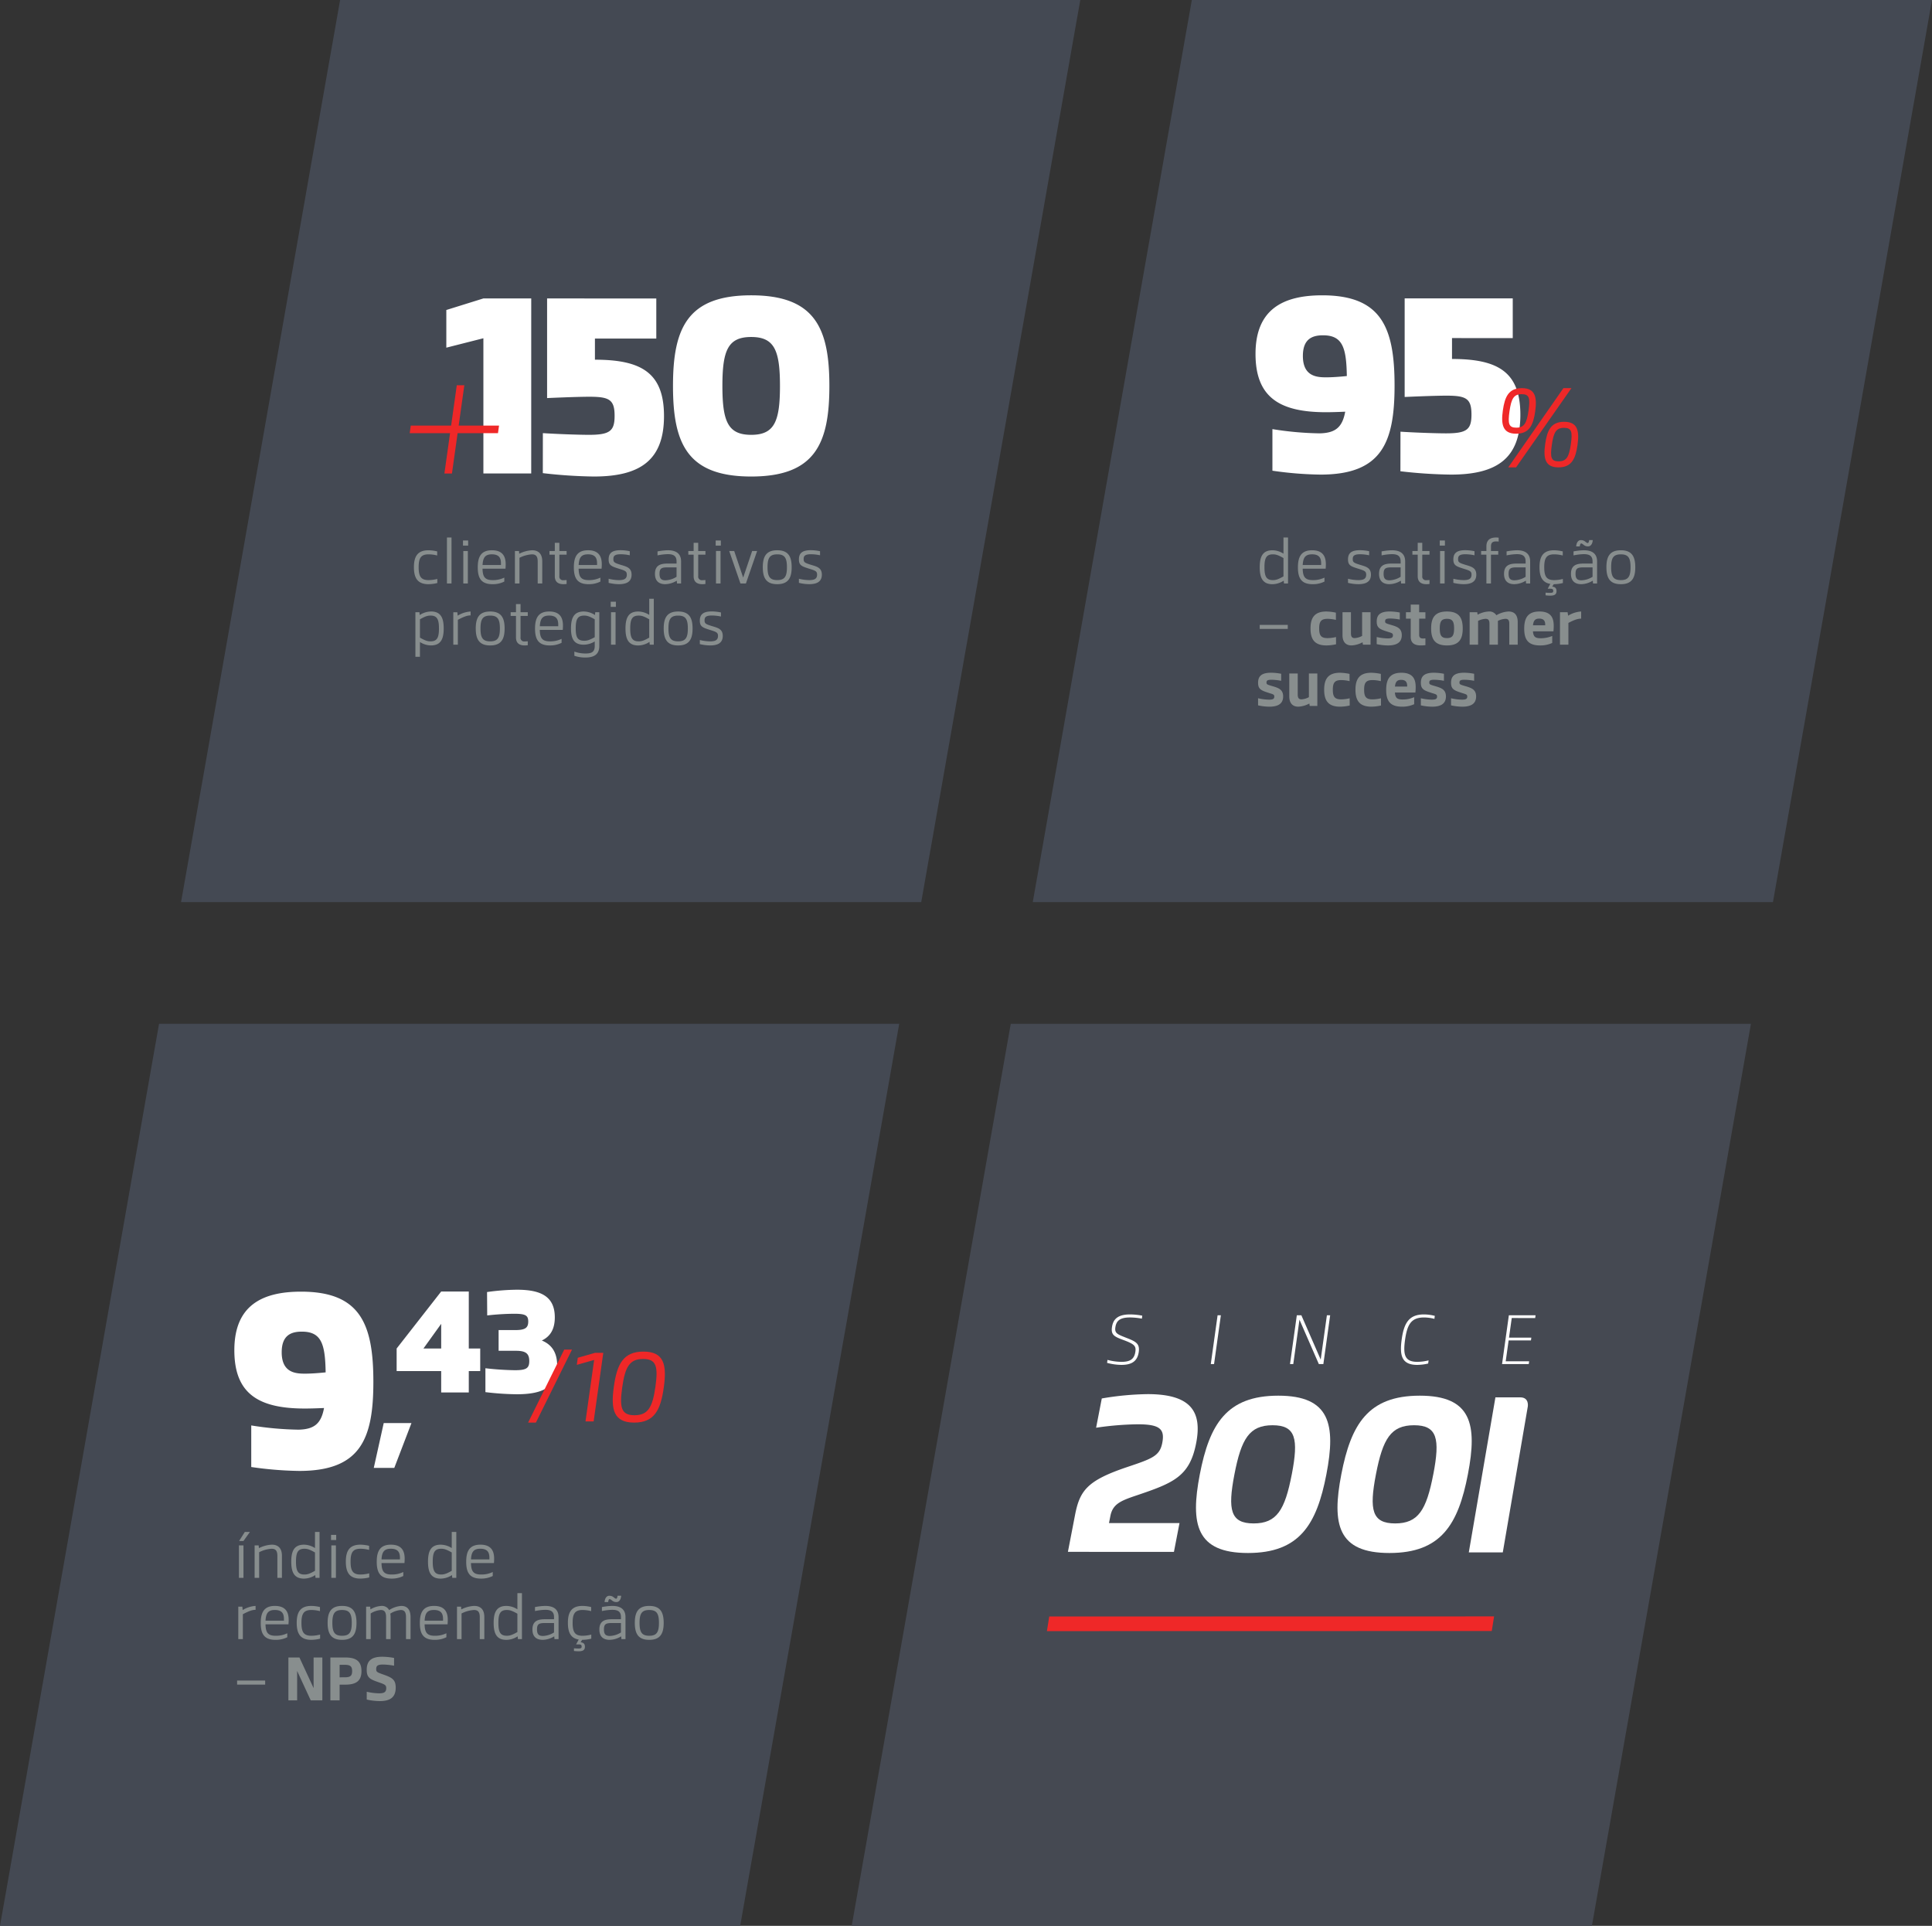
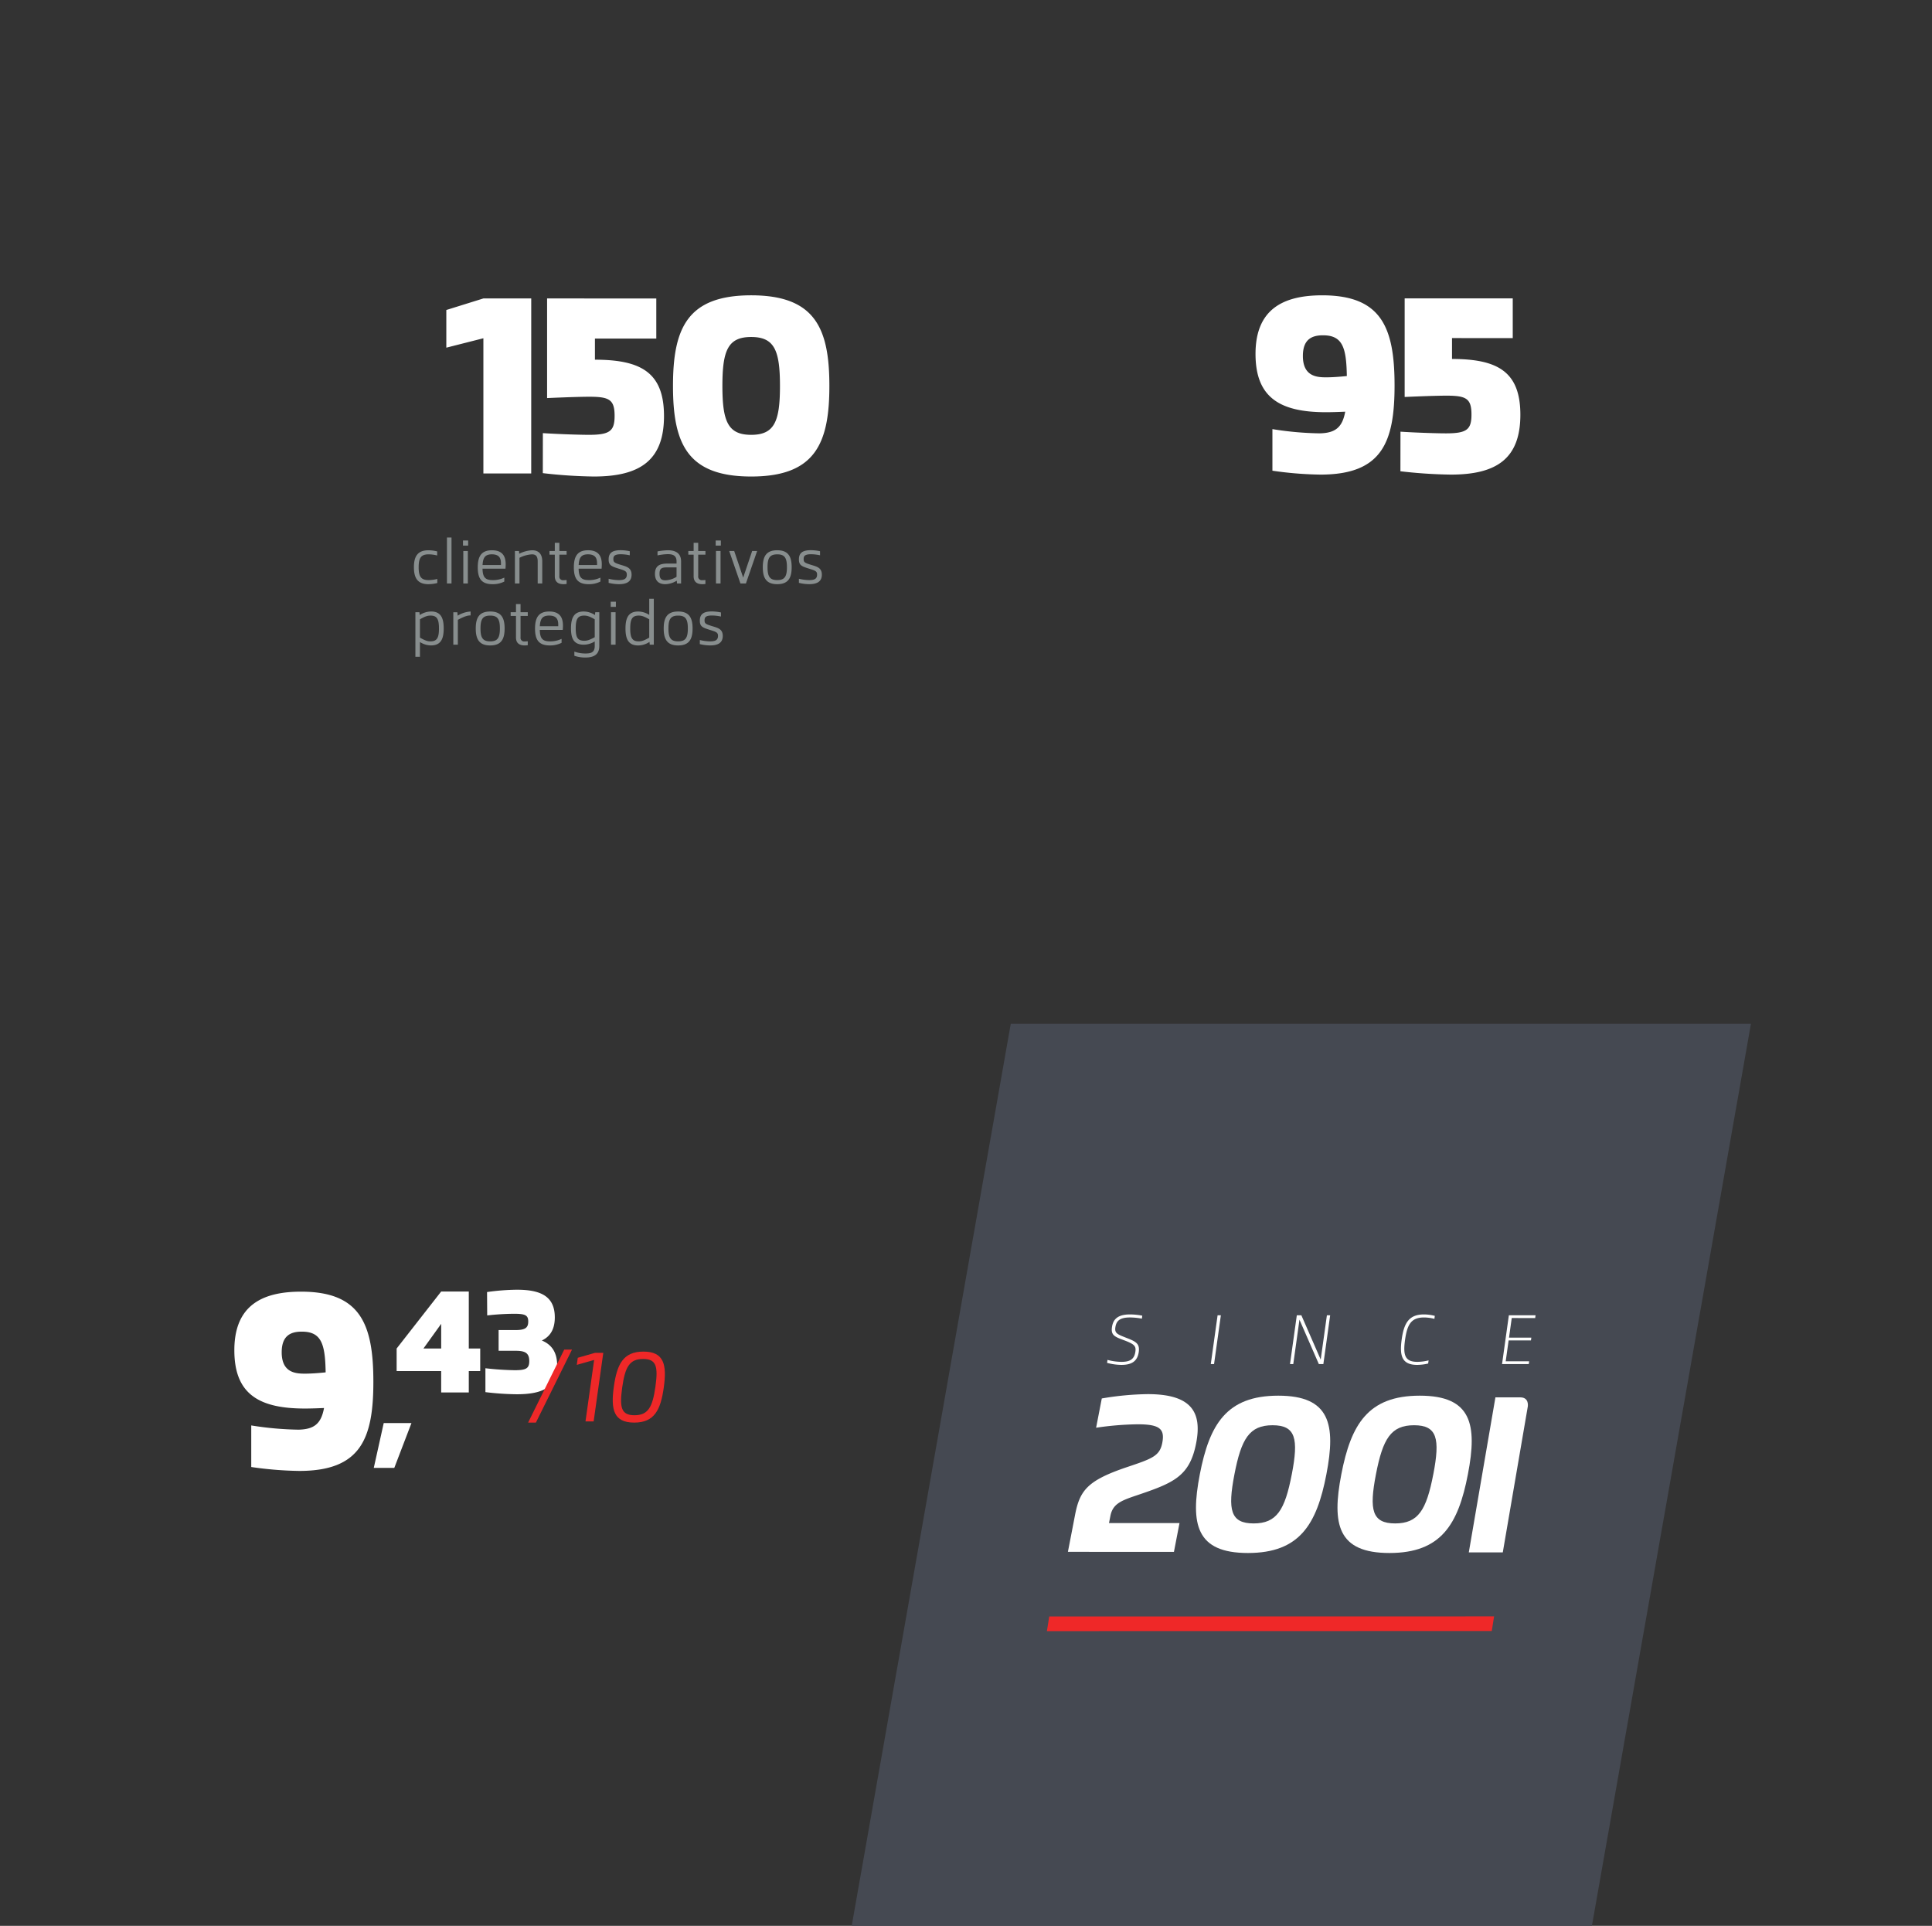
<svg xmlns="http://www.w3.org/2000/svg" width="694.044" height="691.775" viewBox="0 0 694.044 691.775">
  <rect x="0" y="0" width="694.044" height="691.775" fill="#333333" stroke="none" />
  <defs>
    <clipPath id="clip-path">
      <path id="Caminho_310" data-name="Caminho 310" d="M0-31.217H323.032V-355.243H0Z" transform="translate(0 355.243)" fill="#444953" />
    </clipPath>
    <clipPath id="clip-path-2">
-       <rect id="Retângulo_92" data-name="Retângulo 92" width="340.738" height="331.323" fill="#444953" />
-     </clipPath>
+       </clipPath>
    <clipPath id="clip-path-7">
      <path id="Caminho_310-4" data-name="Caminho 310" d="M0-31.217H323.032V-355.243H0Z" transform="translate(0 355.243)" fill="#454952" />
    </clipPath>
    <clipPath id="clip-path-8">
      <rect id="Retângulo_92-4" data-name="Retângulo 92" width="340.738" height="331.323" fill="#454952" />
    </clipPath>
  </defs>
  <g id="Grupo_883" data-name="Grupo 883" transform="translate(-1031.957 -4197.878)">
    <g id="Grupo_414" data-name="Grupo 414" transform="translate(1097 4197.878)">
      <g id="Grupo_413" data-name="Grupo 413" transform="translate(0 0)" clip-path="url(#clip-path)">
        <g id="Grupo_412" data-name="Grupo 412" transform="translate(-8.37 -6.385)" style="isolation: isolate">
          <g id="Grupo_411" data-name="Grupo 411">
            <g id="Grupo_410" data-name="Grupo 410" clip-path="url(#clip-path-2)">
              <g id="Grupo_409" data-name="Grupo 409" transform="translate(8.37 6.385)">
                <path id="Caminho_309" data-name="Caminho 309" d="M0-31.217H265.9l57.134-324.026H57.135Z" transform="translate(0 355.243)" fill="#444953" />
              </g>
            </g>
          </g>
        </g>
      </g>
    </g>
    <g id="Grupo_416" data-name="Grupo 416" transform="translate(1031.957 4565.627)">
      <g id="Grupo_413-2" data-name="Grupo 413" transform="translate(0 0)" clip-path="url(#clip-path)">
        <g id="Grupo_412-2" data-name="Grupo 412" transform="translate(-8.37 -6.385)" style="isolation: isolate">
          <g id="Grupo_411-2" data-name="Grupo 411">
            <g id="Grupo_410-2" data-name="Grupo 410" clip-path="url(#clip-path-2)">
              <g id="Grupo_409-2" data-name="Grupo 409" transform="translate(8.37 6.385)">
                <path id="Caminho_309-2" data-name="Caminho 309" d="M0-31.217H265.9l57.134-324.026H57.135Z" transform="translate(0 355.243)" fill="#444953" />
              </g>
            </g>
          </g>
        </g>
      </g>
    </g>
    <g id="Grupo_415" data-name="Grupo 415" transform="translate(1402.968 4197.878)">
      <g id="Grupo_413-3" data-name="Grupo 413" transform="translate(0 0)" clip-path="url(#clip-path)">
        <g id="Grupo_412-3" data-name="Grupo 412" transform="translate(-8.37 -6.385)" style="isolation: isolate">
          <g id="Grupo_411-3" data-name="Grupo 411">
            <g id="Grupo_410-3" data-name="Grupo 410" clip-path="url(#clip-path-2)">
              <g id="Grupo_409-3" data-name="Grupo 409" transform="translate(8.37 6.385)">
                <path id="Caminho_309-3" data-name="Caminho 309" d="M0-31.217H265.9l57.134-324.026H57.135Z" transform="translate(0 355.243)" fill="#444953" />
              </g>
            </g>
          </g>
        </g>
      </g>
    </g>
    <g id="Grupo_417" data-name="Grupo 417" transform="translate(1337.925 4565.627)">
      <g id="Grupo_413-4" data-name="Grupo 413" transform="translate(0 0)" clip-path="url(#clip-path-7)">
        <g id="Grupo_412-4" data-name="Grupo 412" transform="translate(-8.37 -6.385)" style="isolation: isolate">
          <g id="Grupo_411-4" data-name="Grupo 411">
            <g id="Grupo_410-4" data-name="Grupo 410" clip-path="url(#clip-path-8)">
              <g id="Grupo_409-4" data-name="Grupo 409" transform="translate(8.37 6.385)">
                <path id="Caminho_309-4" data-name="Caminho 309" d="M0-31.217H265.9l57.134-324.026H57.135Z" transform="translate(0 355.243)" fill="#454952" />
              </g>
            </g>
          </g>
        </g>
      </g>
    </g>
    <g id="Grupo_127" data-name="Grupo 127" transform="translate(1295.053 4923.779)">
      <g id="Grupo_117" data-name="Grupo 117" transform="translate(112.993 -145.285)">
        <g id="Grupo_116" data-name="Grupo 116">
          <path id="Caminho_64" data-name="Caminho 64" d="M164.993-5.44h2.159L324.8-5.472l.832-5.249-159.805.032Z" transform="translate(-164.993 10.721)" fill="#ef2828" />
        </g>
      </g>
      <g id="Grupo_418" data-name="Grupo 418" transform="translate(120.544 -253.756)">
        <g id="Grupo_118" data-name="Grupo 118" transform="translate(14.063 0)">
          <path id="Caminho_65" data-name="Caminho 65" d="M-8.655,0c-4.506,0-6.118,1.786-6.509,4.593-.411,2.946.98,3.437,4.7,4.818,3.427,1.321,3.981,2.041,3.718,3.93-.385,2.754-1.917,3.693-5.011,3.693a19.823,19.823,0,0,1-5.017-.706l-.142,1.074a20.466,20.466,0,0,0,5.132.722c3.513,0,5.756-1.133,6.253-4.679.366-2.887-.878-3.664-4.479-5.041-3.091-1.238-4.234-1.588-3.942-3.715.318-2.249,1.434-3.6,5.26-3.6a23.992,23.992,0,0,1,4.275.425L-4.279.448A23.72,23.72,0,0,0-8.655,0ZM23.958.3H22.782L20.337,17.824h1.176ZM62.047.3,59.824,16.224,52.874.3H51.241L48.794,17.824h1.176L52.195,1.885l6.953,15.939h1.629L63.223.3ZM96.9,0c-5.456,0-7.181,3.221-7.987,8.995s.007,9.13,5.568,9.13a17.782,17.782,0,0,0,3.945-.487l.151-1.128a17.694,17.694,0,0,1-4.027.525c-4.519,0-5.186-2.472-4.428-7.9C90.9,3.6,92.33,1.1,96.914,1.091a15.176,15.176,0,0,1,3.752.5l.144-1.076A15.938,15.938,0,0,0,96.9,0m39.972,1.3.139-1h-9.595l-2.446,17.524h9.595l.139-1h-8.419l1.046-7.492h8.02l.139-1h-8.02l.982-7.039Z" transform="translate(16.919 0)" fill="#fff" />
        </g>
        <g id="Grupo_119" data-name="Grupo 119" transform="translate(144.005 29.791)">
          <path id="Caminho_66" data-name="Caminho 66" d="M-19.37,0H-28.3l-9.561,55.683h12.209L-16.67,3.29S-16.093,0-19.37,0" transform="translate(37.864)" fill="#fff" />
        </g>
        <g id="Grupo_121" data-name="Grupo 121" transform="translate(0 28.624)">
          <g id="Grupo_120" data-name="Grupo 120">
            <path id="Caminho_67" data-name="Caminho 67" d="M192.124-135c.836-4.329,3.736-5.5,9.356-7.391,13.318-4.5,19.141-6.783,21.469-18.832,2.159-11.2-1.778-17.567-17.429-17.567a104.466,104.466,0,0,0-16.48,1.557L187-166.718a109.58,109.58,0,0,1,14.983-1.236c7.917,0,9.747,1.707,8.786,6.672-.917,4.743-3.62,5.672-12.83,8.76-14.079,4.784-16.8,8.3-18.517,17.19l-.551,2.856-2,10.34,38.088.008,2-10.34-25.327-.006Z" transform="translate(-176.879 178.794)" fill="#fff" />
          </g>
        </g>
        <g id="Grupo_123" data-name="Grupo 123" transform="translate(46 29.183)">
          <g id="Grupo_122" data-name="Grupo 122">
            <path id="Caminho_68" data-name="Caminho 68" d="M300.623-177.649c-18.586,0-24.724,10.308-28.19,28.267s-1.3,28.245,17.283,28.245,24.72-10.286,28.186-28.245,1.307-28.267-17.28-28.267m4.848,28.264c-2.473,12.818-5.387,17.625-13.7,17.625s-9.374-4.807-6.9-17.625,5.391-17.642,13.707-17.642,9.372,4.824,6.9,17.642" transform="translate(-271.058 177.649)" fill="#fff" />
          </g>
        </g>
        <g id="Grupo_125" data-name="Grupo 125" transform="translate(96.834 29.183)">
          <g id="Grupo_124" data-name="Grupo 124">
            <path id="Caminho_69" data-name="Caminho 69" d="M404.7-177.649c-18.586,0-24.724,10.308-28.19,28.267s-1.3,28.245,17.283,28.245,24.72-10.286,28.186-28.245,1.306-28.267-17.28-28.267m4.848,28.264c-2.473,12.818-5.388,17.625-13.7,17.625s-9.375-4.807-6.9-17.625,5.391-17.642,13.707-17.642,9.372,4.824,6.9,17.642" transform="translate(-375.135 177.649)" fill="#fff" />
          </g>
        </g>
      </g>
    </g>
    <g id="Grupo_434" data-name="Grupo 434" transform="translate(9321.309 -9474.389)">
      <g id="Grupo_419" data-name="Grupo 419" transform="translate(-8129.016 13778.344)">
        <path id="Caminho_311" data-name="Caminho 311" d="M-2.319-.2l-13.314,4.15V17.48L-2.32,14.1l0,48.558H14.863L14.868-.2Zm40.071,22V14.213l22.045.006V-.187L37.754-.194v0L20.59-.2v0h-.023l0,23.224V35.592c.219-.02,10.386-.481,15.192-.481,7.117,0,9.058,1.017,9.058,6.84,0,5.453-1.663,6.84-9.243,6.84-2.68,0-9.8-.185-16.526-.607l-.018,14.366a175.969,175.969,0,0,0,18.3,1.214c16.637,0,25.233-5.823,25.233-21.72,0-15.6-8.209-20.231-24.809-20.241M93.883-1.325c-22.964,0-28.089,11.872-28.089,32.557s5.125,32.531,28.089,32.531,28.089-11.846,28.089-32.531S116.846-1.325,93.883-1.325m0,14.972c8.347,0,10.341,4.807,10.341,17.58S102.23,48.79,93.883,48.79,83.543,44,83.543,31.227s1.993-17.58,10.34-17.58" transform="translate(15.633 1.325)" fill="#fff" />
      </g>
      <g id="Grupo_423" data-name="Grupo 423" transform="translate(-8142.174 13810.649)">
-         <path id="Caminho_315" data-name="Caminho 315" d="M-5.59-2.525h-14.5l2.036-14.5h-2.714L-22.8-2.525H-37.3L-37.683.19h14.5l-2.036,14.5h2.714L-20.469.19l14.5,0Z" transform="translate(37.683 17.023)" fill="#ef2828" />
-       </g>
+         </g>
    </g>
    <path id="Caminho_604" data-name="Caminho 604" d="M6.764,9.078c-3.938,0-5.249,2.224-5.249,6.093s1.31,6.093,5.251,6.093a13.837,13.837,0,0,0,3.153-.42v-1.47a12.8,12.8,0,0,1-3.125.427c-2.747,0-3.574-1.325-3.574-4.63s.827-4.631,3.574-4.631a12.714,12.714,0,0,1,3.081.416V9.488a13.848,13.848,0,0,0-3.109-.409ZM15.021,4.5H13.383l0,16.5h1.638ZM21,5.565H19.147l0,1.844H21Zm-.11,3.775H19.257V21h1.636Zm8.668-.264c-3.867,0-5.108,2.265-5.108,6.139,0,3.893,1.24,6.049,5.284,6.049a9.1,9.1,0,0,0,4.251-.94V18.9a9.229,9.229,0,0,1-4.154.9c-2.744,0-3.6-1.071-3.671-4.112h8.253c.02-.339.044-.589.044-.706.153-2.508-.18-5.9-4.9-5.9Zm-.047,1.462c3.173,0,3.326,2,3.27,3.835H26.177C26.315,11.63,27.185,10.538,29.514,10.538ZM43.992,9.076a11.458,11.458,0,0,0-4.643,1.251l-.09-.987H37.8L37.8,21h1.637V11.789A11.337,11.337,0,0,1,43.9,10.544c1.337,0,2.083.587,2.083,2.578V21h1.637V13.081C47.621,10.215,46.119,9.076,43.992,9.076ZM55.246,19.827a1.294,1.294,0,0,1-1.479-1.482V10.662h2.6V9.341h-2.6V6.41H52.129V9.34H50.218v1.321h1.911v7.73c0,2.166,1.36,2.872,3.122,2.872a8.621,8.621,0,0,0,1.114-.079V19.769C55.978,19.8,55.614,19.827,55.246,19.827ZM64.079,9.076c-3.867,0-5.108,2.265-5.108,6.139,0,3.893,1.24,6.049,5.284,6.049a9.1,9.1,0,0,0,4.251-.94V18.9a9.229,9.229,0,0,1-4.154.9c-2.745,0-3.6-1.071-3.671-4.112h8.253c.02-.339.044-.589.044-.706C69.131,12.472,68.8,9.076,64.079,9.076Zm-.047,1.462c3.173,0,3.326,2,3.27,3.835H60.7c.137-2.745,1.007-3.836,3.337-3.836ZM75.74,9.055c-3.316,0-4.274,1.28-4.274,3.322,0,2.127,1.043,2.5,3.676,3.324,2.212.687,2.853.9,2.853,2.138,0,1.492-.94,1.964-2.86,1.964a15.875,15.875,0,0,1-3.67-.491v1.475a16.258,16.258,0,0,0,3.7.476c2.636,0,4.541-.819,4.541-3.408s-1.892-2.918-4.076-3.6c-2.082-.65-2.463-.9-2.463-1.991,0-1.02.321-1.751,2.647-1.751a15.9,15.9,0,0,1,3.245.37V9.421a16.282,16.282,0,0,0-3.317-.366Zm16.992.021a21.427,21.427,0,0,0-3.706.414v1.431a19.931,19.931,0,0,1,3.683-.444c2.037,0,3.157.614,3.157,2.63v.757c-1.092,0-1.318,0-3.366,0-2.705,0-4.39.827-4.39,3.679s1.732,3.72,3.706,3.72A8.186,8.186,0,0,0,95.946,20l.083,1h1.464V13.1C97.493,9.934,95.234,9.076,92.732,9.076Zm-2.981,8.447c0-1.955.754-2.28,2.772-2.3h3.343v3.383a7.894,7.894,0,0,1-3.958,1.26C90.441,19.868,89.751,19.33,89.751,17.523Zm15.369,2.3a1.294,1.294,0,0,1-1.479-1.482V10.662h2.6V9.341h-2.6V6.41H102V9.34h-1.911v1.321H102v7.73c0,2.166,1.36,2.872,3.122,2.872a8.621,8.621,0,0,0,1.114-.079V19.769C105.852,19.8,105.488,19.827,105.12,19.827Zm6.656-14.262h-1.857l0,1.844h1.857Zm-.11,3.775h-1.636V21h1.636Zm11.36,0L119.8,18.9,116.571,9.34h-1.789L118.811,21h1.974l4.028-11.66Zm9.005-.262c-3.942,0-5.186,2.222-5.186,6.093s1.245,6.093,5.186,6.093,5.186-2.222,5.186-6.093S135.973,9.078,132.031,9.078Zm0,1.467c2.687,0,3.483,1.3,3.483,4.626s-.8,4.625-3.483,4.625-3.483-1.3-3.483-4.625S129.344,10.545,132.031,10.545Zm12.063-1.49c-3.316,0-4.274,1.28-4.274,3.322,0,2.127,1.043,2.5,3.676,3.324,2.212.687,2.853.9,2.853,2.138,0,1.492-.94,1.964-2.86,1.964a15.875,15.875,0,0,1-3.67-.491v1.475a16.258,16.258,0,0,0,3.7.476c2.636,0,4.541-.819,4.541-3.408s-1.892-2.918-4.076-3.6c-2.082-.65-2.463-.9-2.463-1.991,0-1.02.321-1.751,2.647-1.751a15.9,15.9,0,0,1,3.245.37V9.421a16.282,16.282,0,0,0-3.317-.366ZM7.634,31.076A7.575,7.575,0,0,0,3.6,32.346L3.5,31.34H2.048v16H3.686v-5.3a7.457,7.457,0,0,0,3.947,1.22c3.559,0,4.583-2.333,4.583-6.1s-1.024-6.092-4.582-6.092ZM7.477,41.8c-1.052,0-1.908-.259-3.791-1.335V33.879c1.884-1.077,2.74-1.336,3.792-1.336,2.348,0,3.036,1.318,3.036,4.627S9.825,41.8,7.477,41.8Zm14.4-10.721a10.017,10.017,0,0,0-4.644,1.492l-.112-1.228H15.666V43H17.3V34.063c2.222-1.178,3.422-1.586,4.575-1.586Zm7.039,0c-3.942,0-5.186,2.222-5.186,6.093s1.245,6.093,5.186,6.093S34.1,41.043,34.1,37.172,32.859,31.078,28.917,31.078Zm0,1.467c2.687,0,3.483,1.3,3.483,4.626S31.6,41.8,28.917,41.8s-3.483-1.3-3.483-4.625S26.23,32.545,28.917,32.545ZM41.3,41.827a1.294,1.294,0,0,1-1.479-1.482V32.662h2.6V31.341h-2.6V28.41H38.181v2.93H36.27v1.321h1.911v7.73c0,2.166,1.36,2.872,3.122,2.872a8.621,8.621,0,0,0,1.114-.079V41.769C42.03,41.8,41.666,41.827,41.3,41.827Zm8.833-10.751c-3.867,0-5.108,2.265-5.108,6.139,0,3.893,1.24,6.049,5.284,6.049a9.1,9.1,0,0,0,4.251-.94V40.9a9.229,9.229,0,0,1-4.154.9c-2.744,0-3.6-1.071-3.671-4.112h8.253c.02-.339.044-.589.044-.706C55.183,34.472,54.85,31.076,50.131,31.076Zm-.047,1.462c3.173,0,3.326,2,3.27,3.835H46.747C46.885,33.63,47.755,32.538,50.084,32.538Zm18.025-1.2H66.652l-.092,1.006a7.575,7.575,0,0,0-4.037-1.27c-3.535,0-4.582,2.306-4.582,6.048,0,3.655,1,5.876,4.582,5.876a7.633,7.633,0,0,0,3.948-1.172v1.629c0,2.161-1.1,2.7-3.269,2.7a11.652,11.652,0,0,1-4.047-.678v1.5a12.005,12.005,0,0,0,3.944.632c2.924,0,5.01-.975,5.01-4.15ZM62.723,41.581c-2.414,0-3.079-1.192-3.08-4.432,0-3.29.688-4.606,3.035-4.606,1.058,0,1.913.261,3.793,1.335v6.428C64.506,41.385,63.7,41.581,62.723,41.581ZM74.068,27.565H72.211l0,1.844h1.857Zm-.11,3.775H72.321V43h1.636ZM87.689,43V26.5H86.051v5.8a7.459,7.459,0,0,0-3.948-1.22c-3.558,0-4.582,2.333-4.582,6.1s1.024,6.092,4.581,6.092a7.576,7.576,0,0,0,4.039-1.27L86.232,43Zm-8.466-5.83c0-3.308.688-4.627,3.038-4.627,1.048,0,1.9.257,3.79,1.335v6.583C84.167,41.538,83.312,41.8,82.26,41.8c-2.349,0-3.037-1.318-3.037-4.627Zm17.212-6.092c-3.942,0-5.186,2.222-5.186,6.093s1.245,6.093,5.186,6.093,5.186-2.222,5.186-6.093S100.377,31.078,96.435,31.078Zm0,1.467c2.687,0,3.483,1.3,3.483,4.626s-.8,4.625-3.483,4.625-3.483-1.3-3.483-4.625S93.748,32.545,96.435,32.545Zm12.063-1.49c-3.316,0-4.274,1.28-4.274,3.322,0,2.127,1.043,2.5,3.676,3.324,2.212.687,2.853.9,2.853,2.138,0,1.492-.94,1.964-2.86,1.964a15.875,15.875,0,0,1-3.67-.491v1.475a16.258,16.258,0,0,0,3.7.476c2.636,0,4.541-.819,4.541-3.408s-1.892-2.918-4.076-3.6c-2.082-.65-2.463-.9-2.463-1.991,0-1.02.321-1.751,2.647-1.751a15.9,15.9,0,0,1,3.245.37V31.421a16.282,16.282,0,0,0-3.317-.366Z" transform="translate(1179.135 4386.455)" fill="#888e8e" />
-     <path id="Caminho_605" data-name="Caminho 605" d="M6.118,4.5H4.282L2.229,7.759H3.787ZM3.8,9.34H2.163V21H3.8Zm10.185-.264a11.458,11.458,0,0,0-4.643,1.251l-.09-.987H7.8l0,11.66H9.431V11.789a11.337,11.337,0,0,1,4.461-1.245c1.337,0,2.083.587,2.083,2.578V21h1.637V13.081C17.613,10.215,16.111,9.076,13.984,9.076ZM31.127,21V4.5H29.489v5.8a7.459,7.459,0,0,0-3.948-1.22c-3.558,0-4.582,2.333-4.582,6.1s1.024,6.092,4.582,6.092a7.576,7.576,0,0,0,4.039-1.27L29.67,21Zm-8.466-5.83c0-3.308.688-4.627,3.038-4.627,1.048,0,1.9.257,3.79,1.335v6.583C27.605,19.538,26.75,19.8,25.7,19.8,23.349,19.8,22.661,18.478,22.661,15.17ZM37.108,5.565H35.251l0,1.844h1.857ZM37,9.34H35.361V21H37Zm8.817-.262c-3.938,0-5.249,2.224-5.249,6.093s1.31,6.093,5.251,6.093a13.837,13.837,0,0,0,3.153-.42v-1.47a12.8,12.8,0,0,1-3.125.427c-2.747,0-3.574-1.325-3.574-4.63s.827-4.631,3.574-4.631a12.714,12.714,0,0,1,3.081.416V9.488a13.848,13.848,0,0,0-3.109-.409Zm10.961,0c-3.867,0-5.108,2.265-5.108,6.139,0,3.893,1.24,6.049,5.284,6.049a9.1,9.1,0,0,0,4.251-.94V18.9a9.229,9.229,0,0,1-4.154.9c-2.745,0-3.6-1.071-3.671-4.112h8.253c.02-.339.044-.589.044-.706.153-2.508-.18-5.9-4.9-5.9Zm-.047,1.462c3.173,0,3.326,2,3.27,3.835H53.391C53.529,11.63,54.4,10.538,56.728,10.538ZM80.253,21V4.5H78.615v5.8a7.459,7.459,0,0,0-3.948-1.22c-3.558,0-4.582,2.333-4.582,6.1s1.024,6.092,4.582,6.092a7.576,7.576,0,0,0,4.039-1.27L78.8,21Zm-8.466-5.83c0-3.308.688-4.627,3.038-4.627,1.048,0,1.9.257,3.79,1.335v6.583c-1.884,1.077-2.739,1.335-3.791,1.335C72.475,19.8,71.787,18.478,71.787,15.17Zm17.13-6.094c-3.867,0-5.108,2.265-5.108,6.139,0,3.893,1.24,6.049,5.284,6.049a9.1,9.1,0,0,0,4.251-.94V18.9a9.229,9.229,0,0,1-4.154.9c-2.744,0-3.6-1.071-3.671-4.112h8.253c.02-.339.044-.589.044-.706C93.969,12.472,93.636,9.076,88.917,9.076Zm-.047,1.462c3.173,0,3.326,2,3.27,3.835H85.533C85.671,11.63,86.541,10.538,88.87,10.538ZM8.15,31.076a10.017,10.017,0,0,0-4.644,1.492L3.394,31.34H1.938V43H3.574V34.063C5.8,32.885,7,32.477,8.15,32.477Zm6.957,0C11.24,31.076,10,33.341,10,37.215c0,3.893,1.24,6.049,5.284,6.049a9.1,9.1,0,0,0,4.251-.94V40.9a9.229,9.229,0,0,1-4.154.9c-2.745,0-3.6-1.071-3.671-4.112h8.253c.02-.339.044-.589.044-.706.153-2.508-.18-5.9-4.9-5.9Zm-.047,1.462c3.173,0,3.326,2,3.27,3.835H11.723c.137-2.745,1.007-3.836,3.337-3.836Zm13.11-1.46c-3.938,0-5.249,2.224-5.249,6.093s1.31,6.093,5.251,6.093a13.837,13.837,0,0,0,3.153-.42v-1.47A12.8,12.8,0,0,1,28.2,41.8c-2.747,0-3.574-1.325-3.574-4.63s.827-4.631,3.574-4.631a12.714,12.714,0,0,1,3.081.416v-1.47a13.848,13.848,0,0,0-3.109-.409Zm11.043,0c-3.942,0-5.186,2.222-5.186,6.093s1.245,6.093,5.186,6.093S44.4,41.043,44.4,37.172,43.155,31.078,39.213,31.078Zm0,1.467c2.687,0,3.483,1.3,3.483,4.626S41.9,41.8,39.213,41.8s-3.483-1.3-3.483-4.625S36.526,32.545,39.213,32.545Zm21.309-1.469a9.207,9.207,0,0,0-4.39,1.5,2.917,2.917,0,0,0-2.768-1.5,8.7,8.7,0,0,0-3.96,1.248l-.09-.984H47.857l0,11.66h1.637V33.783a8.059,8.059,0,0,1,3.649-1.24c1.189,0,1.882.6,1.882,2.58V43l1.629-.009v-7.9a7.164,7.164,0,0,0-.1-1.247,8.19,8.19,0,0,1,3.749-1.3c1.19,0,1.881.6,1.881,2.58V43l1.629-.009v-7.9c0-2.891-1.374-4.011-3.291-4.011Zm11.741,0c-3.867,0-5.108,2.265-5.108,6.139,0,3.893,1.24,6.049,5.284,6.049a9.1,9.1,0,0,0,4.251-.94V40.9a9.229,9.229,0,0,1-4.154.9c-2.744,0-3.6-1.071-3.671-4.112h8.253c.02-.339.044-.589.044-.706C77.315,34.472,76.982,31.076,72.263,31.076Zm-.047,1.462c3.173,0,3.326,2,3.27,3.835H68.879C69.017,33.63,69.887,32.538,72.216,32.538Zm14.478-1.462a11.458,11.458,0,0,0-4.643,1.251l-.09-.987H80.505L80.5,43h1.637V33.789A11.337,11.337,0,0,1,86.6,32.544c1.337,0,2.083.587,2.083,2.578V43h1.637V35.081C90.323,32.215,88.821,31.076,86.694,31.076ZM103.837,43V26.5H102.2v5.8a7.459,7.459,0,0,0-3.948-1.22c-3.558,0-4.582,2.333-4.582,6.1s1.024,6.092,4.582,6.092a7.576,7.576,0,0,0,4.039-1.27L102.38,43Zm-8.466-5.83c0-3.308.688-4.627,3.038-4.627,1.048,0,1.9.257,3.79,1.335v6.583c-1.884,1.077-2.739,1.335-3.791,1.335C96.059,41.8,95.371,40.478,95.371,37.17Zm16.853-6.094a21.427,21.427,0,0,0-3.706.414v1.431a19.93,19.93,0,0,1,3.683-.444c2.037,0,3.157.614,3.157,2.63v.757c-1.092,0-1.318,0-3.366,0-2.705,0-4.39.827-4.39,3.679s1.732,3.72,3.706,3.72A8.186,8.186,0,0,0,115.438,42l.083,1h1.464V35.1C116.985,31.934,114.726,31.076,112.224,31.076Zm-2.981,8.447c0-1.955.754-2.28,2.772-2.3h3.343v3.383a7.894,7.894,0,0,1-3.958,1.26c-1.467,0-2.157-.538-2.157-2.345Zm15.667,4.608.555-.867h.123a13.837,13.837,0,0,0,3.153-.42v-1.47a12.8,12.8,0,0,1-3.125.427c-2.747,0-3.574-1.325-3.574-4.63s.827-4.631,3.574-4.631a12.714,12.714,0,0,1,3.081.416v-1.47a13.848,13.848,0,0,0-3.109-.409c-3.938,0-5.249,2.224-5.249,6.093,0,3.382,1,5.506,3.883,5.988l-.936,1.741h.891c.826,0,1.107.2,1.1.773-.006.532-.2.706-1.154.707-.356,0-.972-.023-1.6-.079v.963a14.122,14.122,0,0,0,1.694.112c1.39,0,2.234-.376,2.237-1.608C126.458,44.639,125.876,44.239,124.909,44.131Zm10.327-15.473c.194-.083.409.055.885.411a2.359,2.359,0,0,0,2.062.575c.705-.229,1.214-.993,1.286-2.226h-1.281c-.1.744-.255.966-.431,1.044-.2.083-.417-.058-.887-.41a2.364,2.364,0,0,0-2.07-.572c-.691.244-1.2.949-1.276,2.222h1.281c.1-.748.258-.966.432-1.045Zm1.033,2.418a21.427,21.427,0,0,0-3.706.414v1.431a19.931,19.931,0,0,1,3.683-.444c2.037,0,3.157.614,3.157,2.63v.757c-1.092,0-1.318,0-3.366,0-2.705,0-4.39.827-4.39,3.679s1.732,3.72,3.706,3.72A8.186,8.186,0,0,0,139.484,42l.083,1h1.464V35.1C141.031,31.934,138.772,31.076,136.27,31.076Zm-2.981,8.447c0-1.955.754-2.28,2.772-2.3H139.4v3.383a7.894,7.894,0,0,1-3.958,1.26C133.979,41.868,133.289,41.33,133.289,39.524Zm16.276-8.445c-3.942,0-5.186,2.222-5.186,6.093s1.245,6.093,5.186,6.093,5.186-2.222,5.186-6.093S153.507,31.078,149.565,31.078Zm0,1.467c2.687,0,3.483,1.3,3.483,4.626s-.8,4.625-3.483,4.625-3.483-1.3-3.483-4.625S146.878,32.545,149.565,32.545ZM1.511,57.888v1.447H11.585V57.889ZM28.99,49.6v11L23.9,49.6H19.936V65h3.14V54.437L27.957,65H32.13V49.6Zm11.377,0H35.015V65h3.32V59.358h2.033c3.8-.006,5.817-1.255,5.817-4.874S44.153,49.6,40.368,49.6Zm-.312,7.124H38.335V52.23h1.721c2.042,0,2.772.47,2.772,2.268,0,1.768-.715,2.223-2.772,2.225Zm13.585-7.387c-4.282,0-5.567,1.815-5.567,4.725,0,2.967,1.32,3.417,4.779,4.614,1.873.653,2.232.966,2.232,1.934,0,1.444-.769,1.864-2.572,1.864a20.879,20.879,0,0,1-4.435-.564v2.8a21.877,21.877,0,0,0,4.629.556c3.556,0,5.78-1.161,5.78-4.85,0-3.078-1.555-3.665-4.8-4.818-1.92-.688-2.211-.854-2.211-1.8,0-1.077.362-1.665,2.4-1.665a24.167,24.167,0,0,1,4.02.422V49.762a23.973,23.973,0,0,0-4.252-.426Z" transform="translate(1115.625 4743.649)" fill="#888e8e" />
-     <path id="Caminho_603" data-name="Caminho 603" d="M11.679,21V4.5H10.041v5.8a7.459,7.459,0,0,0-3.948-1.22c-3.558,0-4.582,2.333-4.582,6.1s1.024,6.092,4.582,6.092a7.576,7.576,0,0,0,4.039-1.27L10.222,21ZM3.213,15.17c0-3.308.688-4.627,3.038-4.627,1.048,0,1.9.257,3.79,1.335v6.583C8.157,19.538,7.3,19.8,6.25,19.8c-2.349,0-3.037-1.318-3.037-4.627Zm17.13-6.094c-3.867,0-5.108,2.265-5.108,6.139,0,3.893,1.24,6.049,5.284,6.049a9.1,9.1,0,0,0,4.251-.94V18.9a9.229,9.229,0,0,1-4.154.9c-2.744,0-3.6-1.071-3.671-4.112H25.2c.02-.339.044-.589.044-.706.153-2.508-.18-5.9-4.9-5.9ZM20.3,10.538c3.173,0,3.326,2,3.27,3.835H16.959c.137-2.745,1.007-3.836,3.337-3.836ZM37.5,9.055c-3.316,0-4.274,1.28-4.274,3.322,0,2.127,1.043,2.5,3.676,3.324,2.212.687,2.853.9,2.853,2.138,0,1.492-.94,1.964-2.86,1.964a15.875,15.875,0,0,1-3.67-.491v1.475a16.258,16.258,0,0,0,3.7.476c2.636,0,4.541-.819,4.541-3.408s-1.892-2.918-4.076-3.6c-2.082-.65-2.463-.9-2.463-1.991,0-1.02.321-1.751,2.647-1.751a15.9,15.9,0,0,1,3.245.37V9.421A16.282,16.282,0,0,0,37.5,9.055ZM49,9.076a21.427,21.427,0,0,0-3.706.414v1.431a19.931,19.931,0,0,1,3.683-.444c2.037,0,3.157.614,3.157,2.63v.757c-1.092,0-1.318,0-3.366,0-2.705,0-4.39.827-4.39,3.679s1.732,3.72,3.706,3.72A8.186,8.186,0,0,0,52.21,20l.083,1h1.464V13.1c0-3.165-2.26-4.023-4.761-4.023Zm-2.981,8.447c0-1.955.754-2.28,2.772-2.3H52.13v3.383a7.894,7.894,0,0,1-3.958,1.26C46.7,19.868,46.015,19.33,46.015,17.523Zm15.369,2.3A1.294,1.294,0,0,1,59.9,18.345V10.662h2.6V9.341H59.9V6.41H58.267V9.34H56.356v1.321h1.911v7.73c0,2.166,1.36,2.872,3.122,2.872a8.621,8.621,0,0,0,1.114-.079V19.769C62.116,19.8,61.752,19.827,61.384,19.827ZM68.04,5.565H66.183l0,1.844h1.857ZM67.93,9.34H66.293V21h1.636Zm7.414-.285c-3.316,0-4.274,1.28-4.274,3.322,0,2.127,1.043,2.5,3.676,3.324,2.212.687,2.853.9,2.853,2.138,0,1.492-.94,1.964-2.86,1.964a15.875,15.875,0,0,1-3.67-.491v1.475a16.258,16.258,0,0,0,3.7.476c2.636,0,4.541-.819,4.541-3.408s-1.892-2.918-4.076-3.6c-2.082-.65-2.463-.9-2.463-1.991,0-1.02.321-1.751,2.647-1.751a15.9,15.9,0,0,1,3.245.37V9.421a16.282,16.282,0,0,0-3.317-.366ZM86.436,5.9a7.35,7.35,0,0,1,.912.059l0-1.4a8.534,8.534,0,0,0-.974-.061c-1.939,0-3.426.788-3.43,3.162V9.34h-1.9V10.66h1.9V21h1.637V10.661H87.2V9.34H84.584V7.7c0-1.283.525-1.8,1.851-1.8ZM93.9,9.076a21.427,21.427,0,0,0-3.706.414v1.431a19.931,19.931,0,0,1,3.683-.444c2.037,0,3.157.614,3.157,2.63v.757c-1.092,0-1.318,0-3.366,0-2.705,0-4.39.827-4.39,3.679s1.732,3.72,3.706,3.72A8.186,8.186,0,0,0,97.112,20l.083,1h1.464V13.1C98.659,9.934,96.4,9.076,93.9,9.076Zm-2.981,8.447c0-1.955.754-2.28,2.772-2.3h3.343v3.383a7.894,7.894,0,0,1-3.958,1.26C91.607,19.868,90.917,19.33,90.917,17.523Zm15.667,4.608.555-.867h.123a13.837,13.837,0,0,0,3.153-.42v-1.47a12.8,12.8,0,0,1-3.125.427c-2.747,0-3.574-1.325-3.574-4.63s.827-4.631,3.574-4.631a12.714,12.714,0,0,1,3.081.416V9.488a13.848,13.848,0,0,0-3.109-.409c-3.938,0-5.249,2.224-5.249,6.093,0,3.382,1,5.506,3.883,5.988l-.936,1.741h.891c.826,0,1.107.2,1.1.773-.006.532-.2.706-1.154.707-.356,0-.972-.023-1.6-.079v.963a14.122,14.122,0,0,0,1.694.112c1.39,0,2.234-.376,2.237-1.608C108.132,22.639,107.55,22.239,106.583,22.131ZM116.911,6.658c.194-.083.409.055.885.411a2.359,2.359,0,0,0,2.062.575c.705-.229,1.214-.993,1.286-2.226h-1.281c-.1.744-.255.966-.431,1.044-.2.083-.417-.058-.887-.41a2.364,2.364,0,0,0-2.07-.572c-.691.244-1.2.949-1.276,2.222h1.281c.1-.748.258-.966.432-1.045Zm1.033,2.418a21.427,21.427,0,0,0-3.706.414v1.431a19.931,19.931,0,0,1,3.683-.444c2.037,0,3.157.614,3.157,2.63v.757c-1.092,0-1.318,0-3.366,0-2.705,0-4.39.827-4.39,3.679s1.732,3.72,3.706,3.72A8.186,8.186,0,0,0,121.158,20l.083,1h1.464V13.1C122.705,9.934,120.446,9.076,117.944,9.076Zm-2.981,8.447c0-1.955.754-2.28,2.772-2.3h3.343v3.383a7.894,7.894,0,0,1-3.958,1.26C115.653,19.868,114.963,19.33,114.963,17.524Zm16.276-8.445c-3.942,0-5.186,2.222-5.186,6.093s1.245,6.093,5.186,6.093,5.186-2.222,5.186-6.093S135.181,9.078,131.239,9.078Zm0,1.467c2.687,0,3.483,1.3,3.483,4.626s-.8,4.625-3.483,4.625-3.483-1.3-3.483-4.625S128.552,10.545,131.239,10.545ZM1.511,35.888v1.447H11.585V35.889Zm23.931-4.811c-4.251,0-5.686,2.252-5.686,6.094,0,3.857,1.426,6.094,5.716,6.094a16.318,16.318,0,0,0,3.457-.42l-.011-2.6a13.738,13.738,0,0,1-3.026.393c-2.347,0-3.025-.955-3.025-3.465s.687-3.465,3.025-3.465a13.633,13.633,0,0,1,2.989.382l-.011-2.6A17.688,17.688,0,0,0,25.441,31.077Zm12.851.26v8.507a6.408,6.408,0,0,1-2.657.787c-.858,0-1.352-.388-1.353-1.724V31.34H31.249v8.182c-.006,2.666,1.362,3.742,3.233,3.739a9.245,9.245,0,0,0,3.974-1.131l.128.867h2.741V31.337Zm9.916-.268c-3.542,0-4.68,1.336-4.673,3.646s1.178,2.755,4.015,3.659c1.433.445,1.811.519,1.811,1.256,0,.867-.533,1.109-1.907,1.109a18.563,18.563,0,0,1-3.921-.5v2.552a19.418,19.418,0,0,0,4.025.476c2.895,0,4.983-.889,4.983-3.688,0-2.633-1.892-3.114-4.16-3.781-1.661-.49-1.82-.594-1.822-1.207.017-.618.184-.994,1.793-.994a19.175,19.175,0,0,1,3.476.37V31.443a19.593,19.593,0,0,0-3.621-.374Zm11.981,9.7c-1.008,0-1.4-.43-1.4-1.286V33.643h2.245v-2.3H58.786V28.587H55.752V31.34H54.044v2.3h1.708V40.2c0,2.325,1.521,3.059,3.636,3.059.479,0,1.078-.039,1.645-.094V40.726c-.359.022-.56.045-.845.045Zm8.572-9.693c-4.313,0-5.675,2.222-5.675,6.093s1.362,6.093,5.675,6.093,5.674-2.222,5.674-6.093S73.074,31.078,68.761,31.078Zm0,2.629c1.984,0,2.572.968,2.572,3.464s-.588,3.453-2.572,3.453-2.572-.968-2.572-3.453S66.777,33.707,68.761,33.707Zm22.152-2.631a9.6,9.6,0,0,0-4.393,1.351A2.94,2.94,0,0,0,83.8,31.076a9.222,9.222,0,0,0-4.012,1.146l-.131-.882H76.923V43h3.033V34.449a6.843,6.843,0,0,1,2.672-.743c.893,0,1.419.391,1.419,1.725V43l3.028,0V34.911q0-.237-.011-.458a6.84,6.84,0,0,1,2.689-.747c.9,0,1.412.391,1.412,1.725V43l3.028,0V34.911c0-2.743-1.313-3.835-3.277-3.835Zm11.084,0c-4.1,0-5.472,2.251-5.472,6.153,0,3.879,1.352,6.035,5.663,6.035a10.162,10.162,0,0,0,4.4-.893V39.859a10.5,10.5,0,0,1-4.193.819c-1.884,0-2.585-.532-2.734-2.487h7.359v0l.01,0c.023-.507.06-.561.075-1.084.139-2.831-.236-6.031-5.109-6.031Zm-.089,2.556c1.972,0,2.186,1.258,2.158,2.407H99.681C99.852,34.3,100.479,33.632,101.908,33.632Zm15.076-2.556a10.1,10.1,0,0,0-4.688,1.513l-.185-1.249h-2.741V43H112.4V35.176c2.224-1.167,3.425-1.532,4.579-1.532ZM5.594,53.069c-3.542,0-4.68,1.336-4.673,3.646S2.1,59.47,4.936,60.374c1.433.445,1.811.519,1.811,1.256,0,.867-.533,1.109-1.907,1.109a18.563,18.563,0,0,1-3.921-.5v2.552a19.418,19.418,0,0,0,4.025.476c2.895,0,4.983-.889,4.983-3.688,0-2.633-1.892-3.114-4.16-3.781-1.661-.49-1.82-.594-1.822-1.207.017-.618.184-.994,1.793-.994a19.175,19.175,0,0,1,3.476.37V53.443a19.593,19.593,0,0,0-3.621-.374Zm13.58.268v8.507a6.408,6.408,0,0,1-2.657.787c-.858,0-1.352-.388-1.353-1.724V53.34H12.131v8.182c-.006,2.666,1.362,3.742,3.233,3.739a9.245,9.245,0,0,0,3.974-1.131l.128.867h2.741V53.337Zm11.173-.26c-4.251,0-5.686,2.252-5.686,6.094,0,3.857,1.426,6.094,5.716,6.094a16.318,16.318,0,0,0,3.457-.42l-.011-2.6a13.738,13.738,0,0,1-3.026.393c-2.347,0-3.025-.955-3.025-3.465s.687-3.465,3.025-3.465a13.633,13.633,0,0,1,2.989.382l-.011-2.6A17.688,17.688,0,0,0,30.347,53.077Zm11.242,0c-4.251,0-5.686,2.252-5.686,6.094,0,3.857,1.426,6.094,5.716,6.094a16.318,16.318,0,0,0,3.457-.42l-.011-2.6a13.738,13.738,0,0,1-3.026.393c-2.347,0-3.025-.955-3.025-3.465s.687-3.465,3.025-3.465a13.633,13.633,0,0,1,2.989.382l-.011-2.6A17.688,17.688,0,0,0,41.589,53.077Zm10.82,0c-4.1,0-5.472,2.251-5.472,6.153,0,3.879,1.352,6.035,5.663,6.035a10.162,10.162,0,0,0,4.4-.893V61.859a10.5,10.5,0,0,1-4.193.819c-1.884,0-2.585-.532-2.734-2.487h7.359v0l.01,0c.023-.507.06-.561.075-1.084.139-2.831-.236-6.031-5.109-6.031Zm-.089,2.556c1.972,0,2.186,1.258,2.158,2.407H50.093C50.264,56.3,50.891,55.632,52.32,55.632Zm11.75-2.563c-3.542,0-4.68,1.336-4.673,3.646s1.178,2.755,4.015,3.659c1.433.445,1.811.519,1.811,1.256,0,.867-.533,1.109-1.907,1.109a18.563,18.563,0,0,1-3.921-.5v2.552a19.418,19.418,0,0,0,4.025.476c2.895,0,4.983-.889,4.983-3.688,0-2.633-1.892-3.114-4.16-3.781-1.661-.49-1.82-.594-1.822-1.207.017-.618.184-.994,1.793-.994a19.175,19.175,0,0,1,3.476.37V53.443a19.593,19.593,0,0,0-3.621-.374Zm10.846,0c-3.542,0-4.68,1.336-4.673,3.646s1.178,2.755,4.015,3.659c1.433.445,1.811.519,1.811,1.256,0,.867-.533,1.109-1.907,1.109a18.563,18.563,0,0,1-3.921-.5v2.552a19.418,19.418,0,0,0,4.025.476c2.895,0,4.983-.889,4.983-3.688,0-2.633-1.892-3.114-4.16-3.781-1.661-.49-1.82-.594-1.822-1.207.016-.618.184-.994,1.793-.994a19.175,19.175,0,0,1,3.476.37V53.443a19.593,19.593,0,0,0-3.621-.374Z" transform="translate(1482.984 4386.455)" fill="#888e8e" />
    <g id="Grupo_438" data-name="Grupo 438" transform="translate(9655.664 -9736.773)">
      <g id="Grupo_437" data-name="Grupo 437" transform="translate(-8172.679 14040.729)">
        <path id="Caminho_321" data-name="Caminho 321" d="M-4.466,0C-18.554,0-28.434,5.032-28.434,21.041c0,15.644,8.691,20.95,25.34,20.95,1.775,0,4.174-.066,6.881-.189C2.751,47.495.182,49.455-5.38,49.583a115.912,115.912,0,0,1-16.983-1.522V63A129.944,129.944,0,0,0-5.106,64.4c22.048,0,26.622-11.527,26.622-32.019C21.515,11.527,16.758,0-4.466,0m-6.953,21.773c0-6.038,3.293-7.41,7.227-7.41,7.069,0,8.391,4.461,8.563,14.632-2.921.3-5.456.463-7.465.463-3.385,0-8.325-.366-8.325-7.684m53.57,1.1V15.36l21.82.006V1.107L42.155,1.1v0l-16.989,0v0h-.023l0,22.987V36.52c.217-.019,10.28-.476,15.036-.476,7.044,0,8.966,1.006,8.966,6.77,0,5.4-1.647,6.77-9.148,6.77-2.653,0-9.7-.183-16.358-.6L23.618,63.2a174.4,174.4,0,0,0,18.113,1.2c16.467,0,24.975-5.764,24.975-21.5,0-15.444-8.124-20.025-24.555-20.035" transform="translate(28.434 0)" fill="#fff" />
      </g>
-       <path id="Caminho_326" data-name="Caminho 326" d="M-1.316,0C-5.994,0-7.438,3.022-8.138,8.007c-.723,5.156-.013,8.363,4.8,8.363,4.639,0,6.116-3,6.823-8.036C4.2,3.185,3.481,0-1.316,0M16.5,0H13.621L-6.2,28.464h2.8ZM-1.347,2.168c2.711,0,3.066,1.423,2.442,5.839C.447,12.6-.464,14.2-3.315,14.2c-2.713,0-3.062-1.43-2.436-5.868.646-4.581,1.548-6.167,4.4-6.167m15.236,9.925c-4.683,0-6.121,3.022-6.821,8.005-.721,5.14-.024,8.365,4.792,8.365,4.668,0,6.123-3.031,6.827-8.037.723-5.148,0-8.333-4.8-8.333m-.03,2.168c2.718,0,3.063,1.409,2.441,5.838-.642,4.57-1.554,6.2-4.408,6.2-2.715,0-3.063-1.445-2.438-5.87.649-4.592,1.553-6.164,4.4-6.165" transform="translate(-8075.69 14074.071)" fill="#ef2828" />
    </g>
    <g id="Grupo_441" data-name="Grupo 441" transform="translate(-166.32 -22.756)">
      <g id="Grupo_439" data-name="Grupo 439" transform="translate(1282.463 4683.905)">
        <path id="Caminho_316" data-name="Caminho 316" d="M-4.469-.129c-14.086,0-23.965,5.031-23.965,21.037,0,15.642,8.689,20.946,25.337,20.946,1.775,0,4.174-.066,6.88-.189-1.036,5.692-3.6,7.653-9.166,7.781a115.9,115.9,0,0,1-16.98-1.521V62.859A129.925,129.925,0,0,0-5.11,64.265c22.045,0,26.618-11.525,26.618-32.014,0-20.855-4.757-32.38-25.977-32.38m-6.952,21.77c0-6.037,3.293-7.409,7.226-7.409,7.068,0,8.39,4.46,8.561,14.63-2.921.3-5.456.463-7.464.463-3.385,0-8.324-.366-8.324-7.683m33.08,41.527h7.37L35.19,47.077H25.226ZM59.893,20.294H55.787V-.182H45.868l-16,20.477V28.4h16v7.68h9.918V28.4h4.106Zm-20.4,0,6.378-8.865v8.865Zm42.534-2.876c3-1.433,4.658-4.024,4.658-8.323,0-7.519-5.012-9.919-13.6-9.919a81.762,81.762,0,0,0-10.74.834l.056,8.4a91.986,91.986,0,0,1,9.642-.6c3.976.011,5.1.491,5.1,2.785,0,2.346-1.173,3.092-4.818,3.081H66.5v7.439H72.67c3.614-.015,4.841,1,4.841,3.718,0,2.614-1.173,3.253-5.173,3.253a101.9,101.9,0,0,1-10.579-.706v8.581a99.421,99.421,0,0,0,11.273.764c9.172,0,14.5-2.453,14.5-10.292C87.536,21.646,85.547,18.874,82.024,17.419Z" transform="translate(28.434 0.823)" fill="#fff" />
      </g>
      <g id="Grupo_440" data-name="Grupo 440" transform="translate(1387.99 4705.414)">
        <path id="Caminho_320" data-name="Caminho 320" d="M-2.941,0H-5.736L-18.71,26.223h2.8Zm8.31,1.159-.01.072-.014-.072L-.866,2.937l-.348,2.548L5.009,3.718l-3.1,22.072H4.836L8.3,1.159ZM22.716.716c-7.281,0-9.5,4.569-10.623,12.592-1.151,8.19-.107,12.915,7.31,12.915,7.281,0,9.5-4.575,10.627-12.614,1.15-8.173.1-12.892-7.314-12.892m-.1,2.649c4.732,0,5.434,2.681,4.413,9.943-1.044,7.429-2.657,10.267-7.525,10.267-4.732,0-5.43-2.7-4.41-9.966C16.138,6.18,17.748,3.365,22.616,3.365" transform="translate(18.71)" fill="#ef2828" />
      </g>
    </g>
  </g>
</svg>